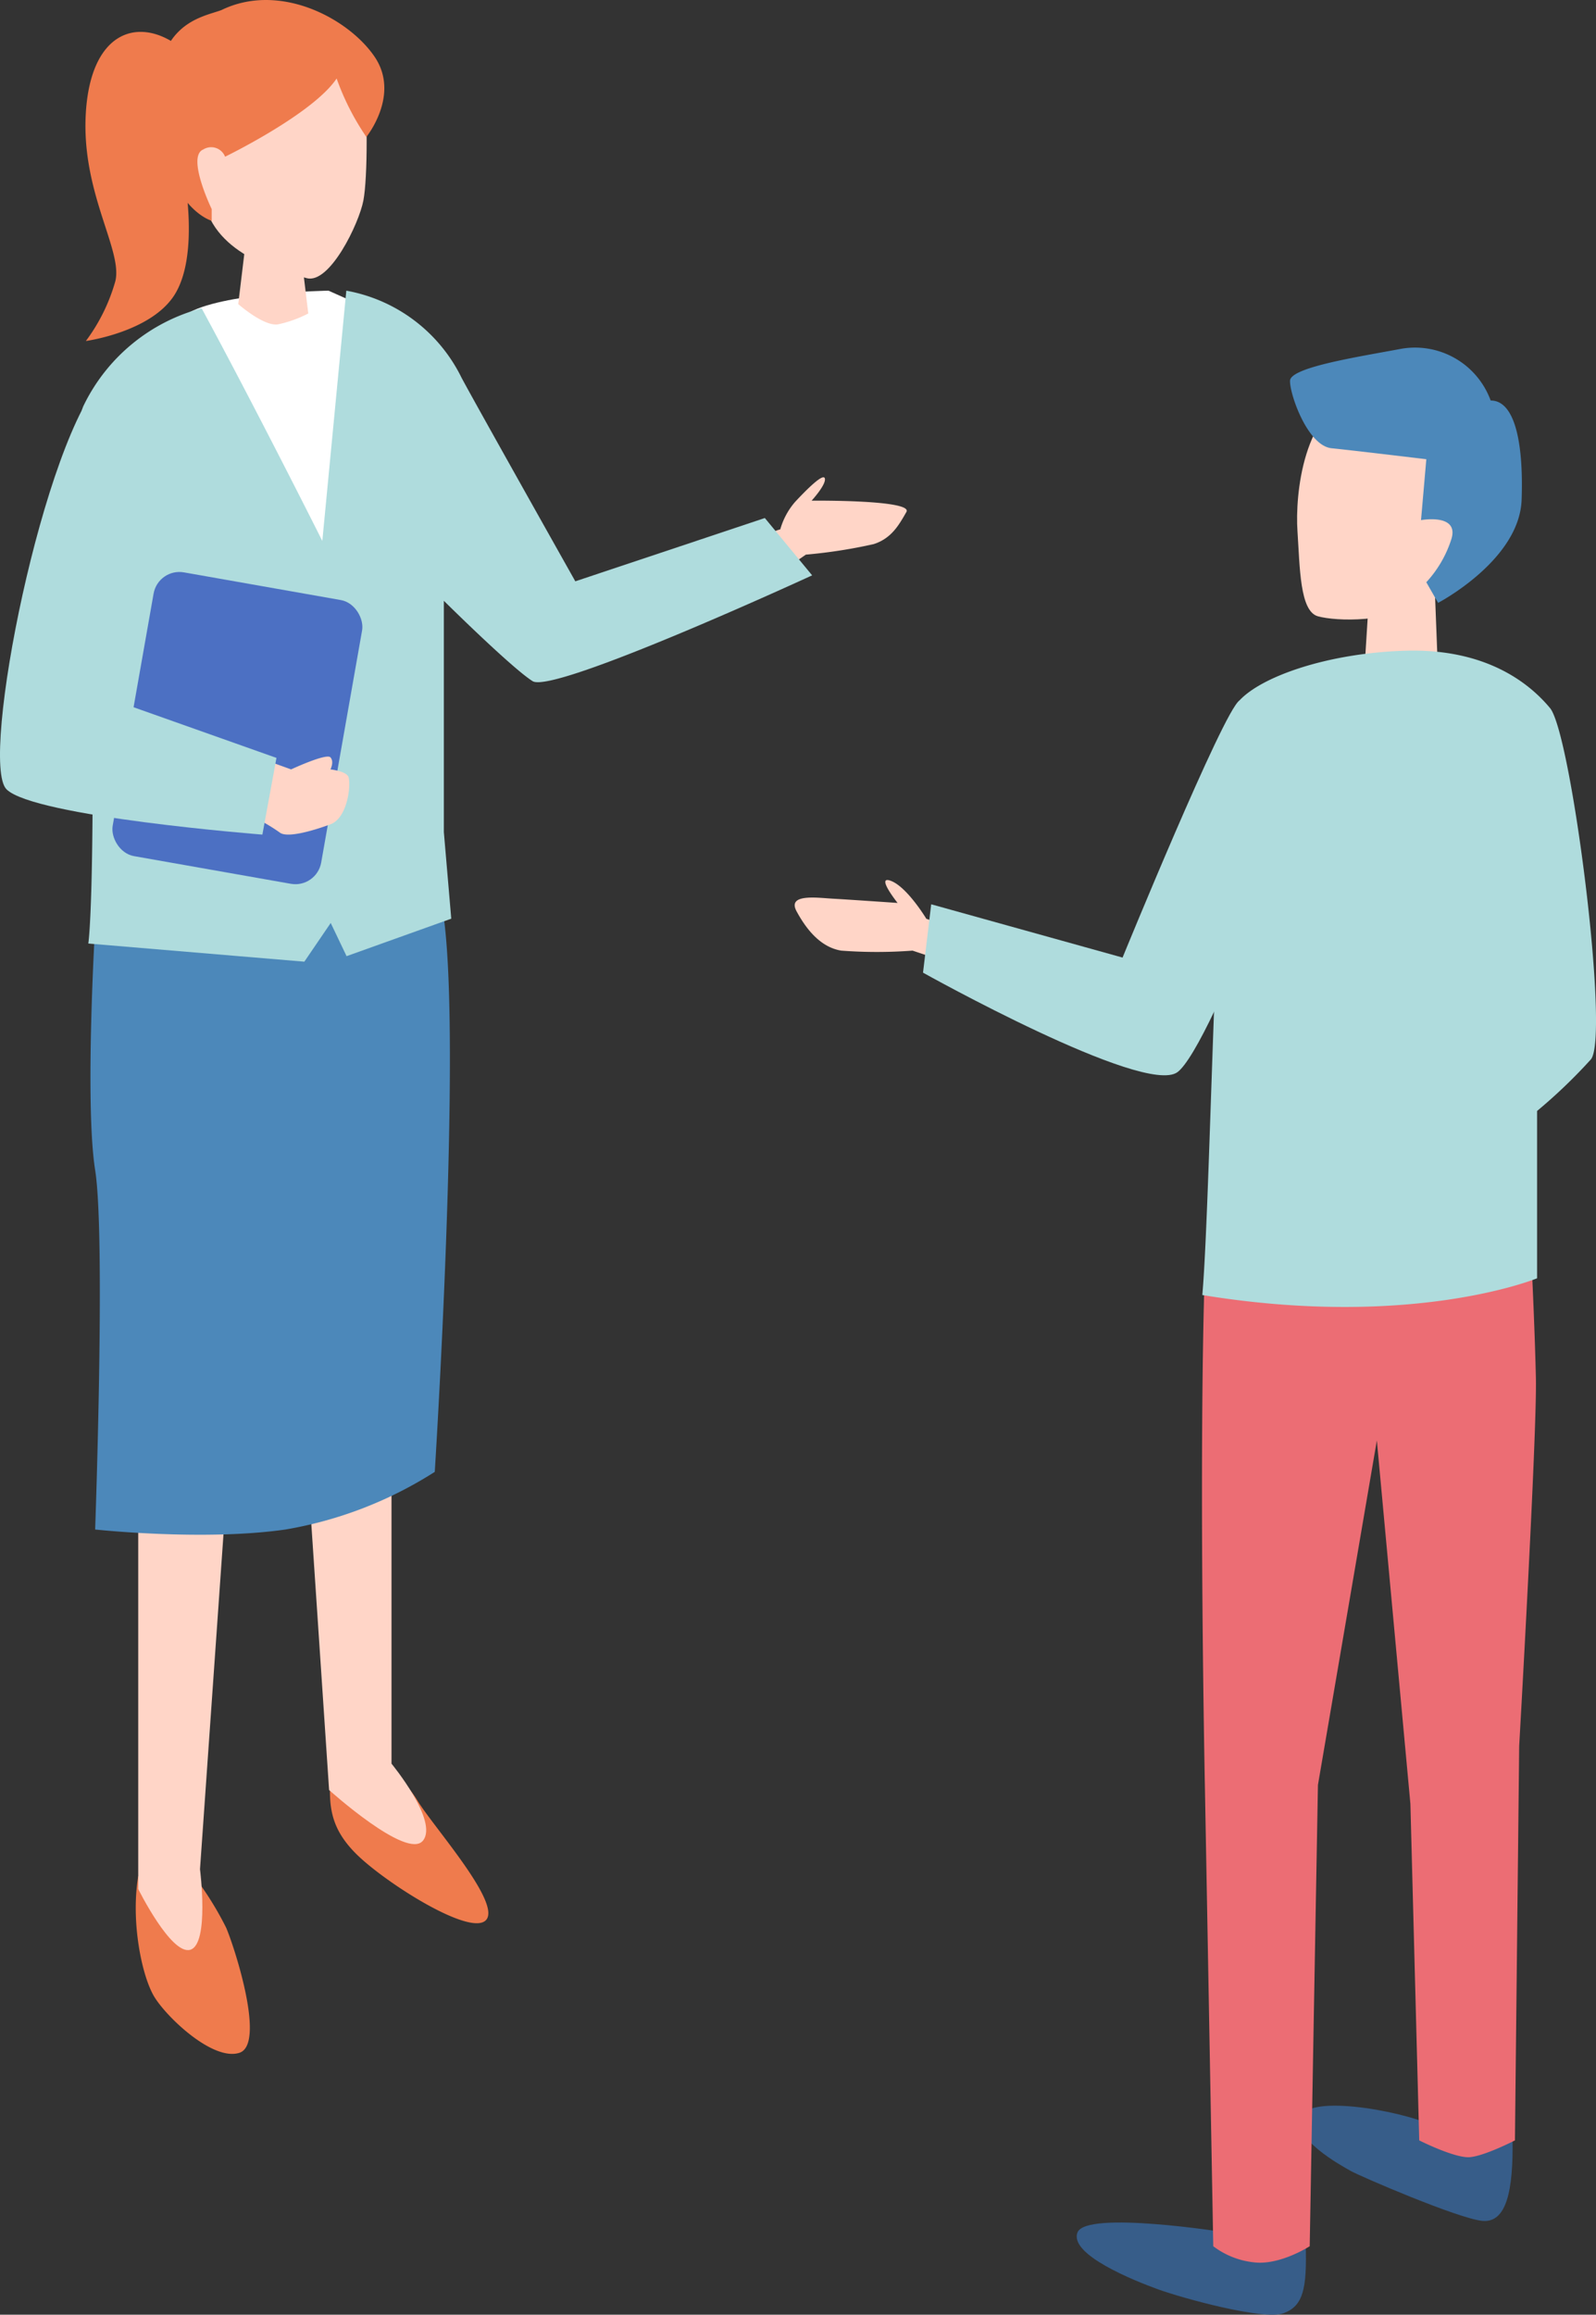
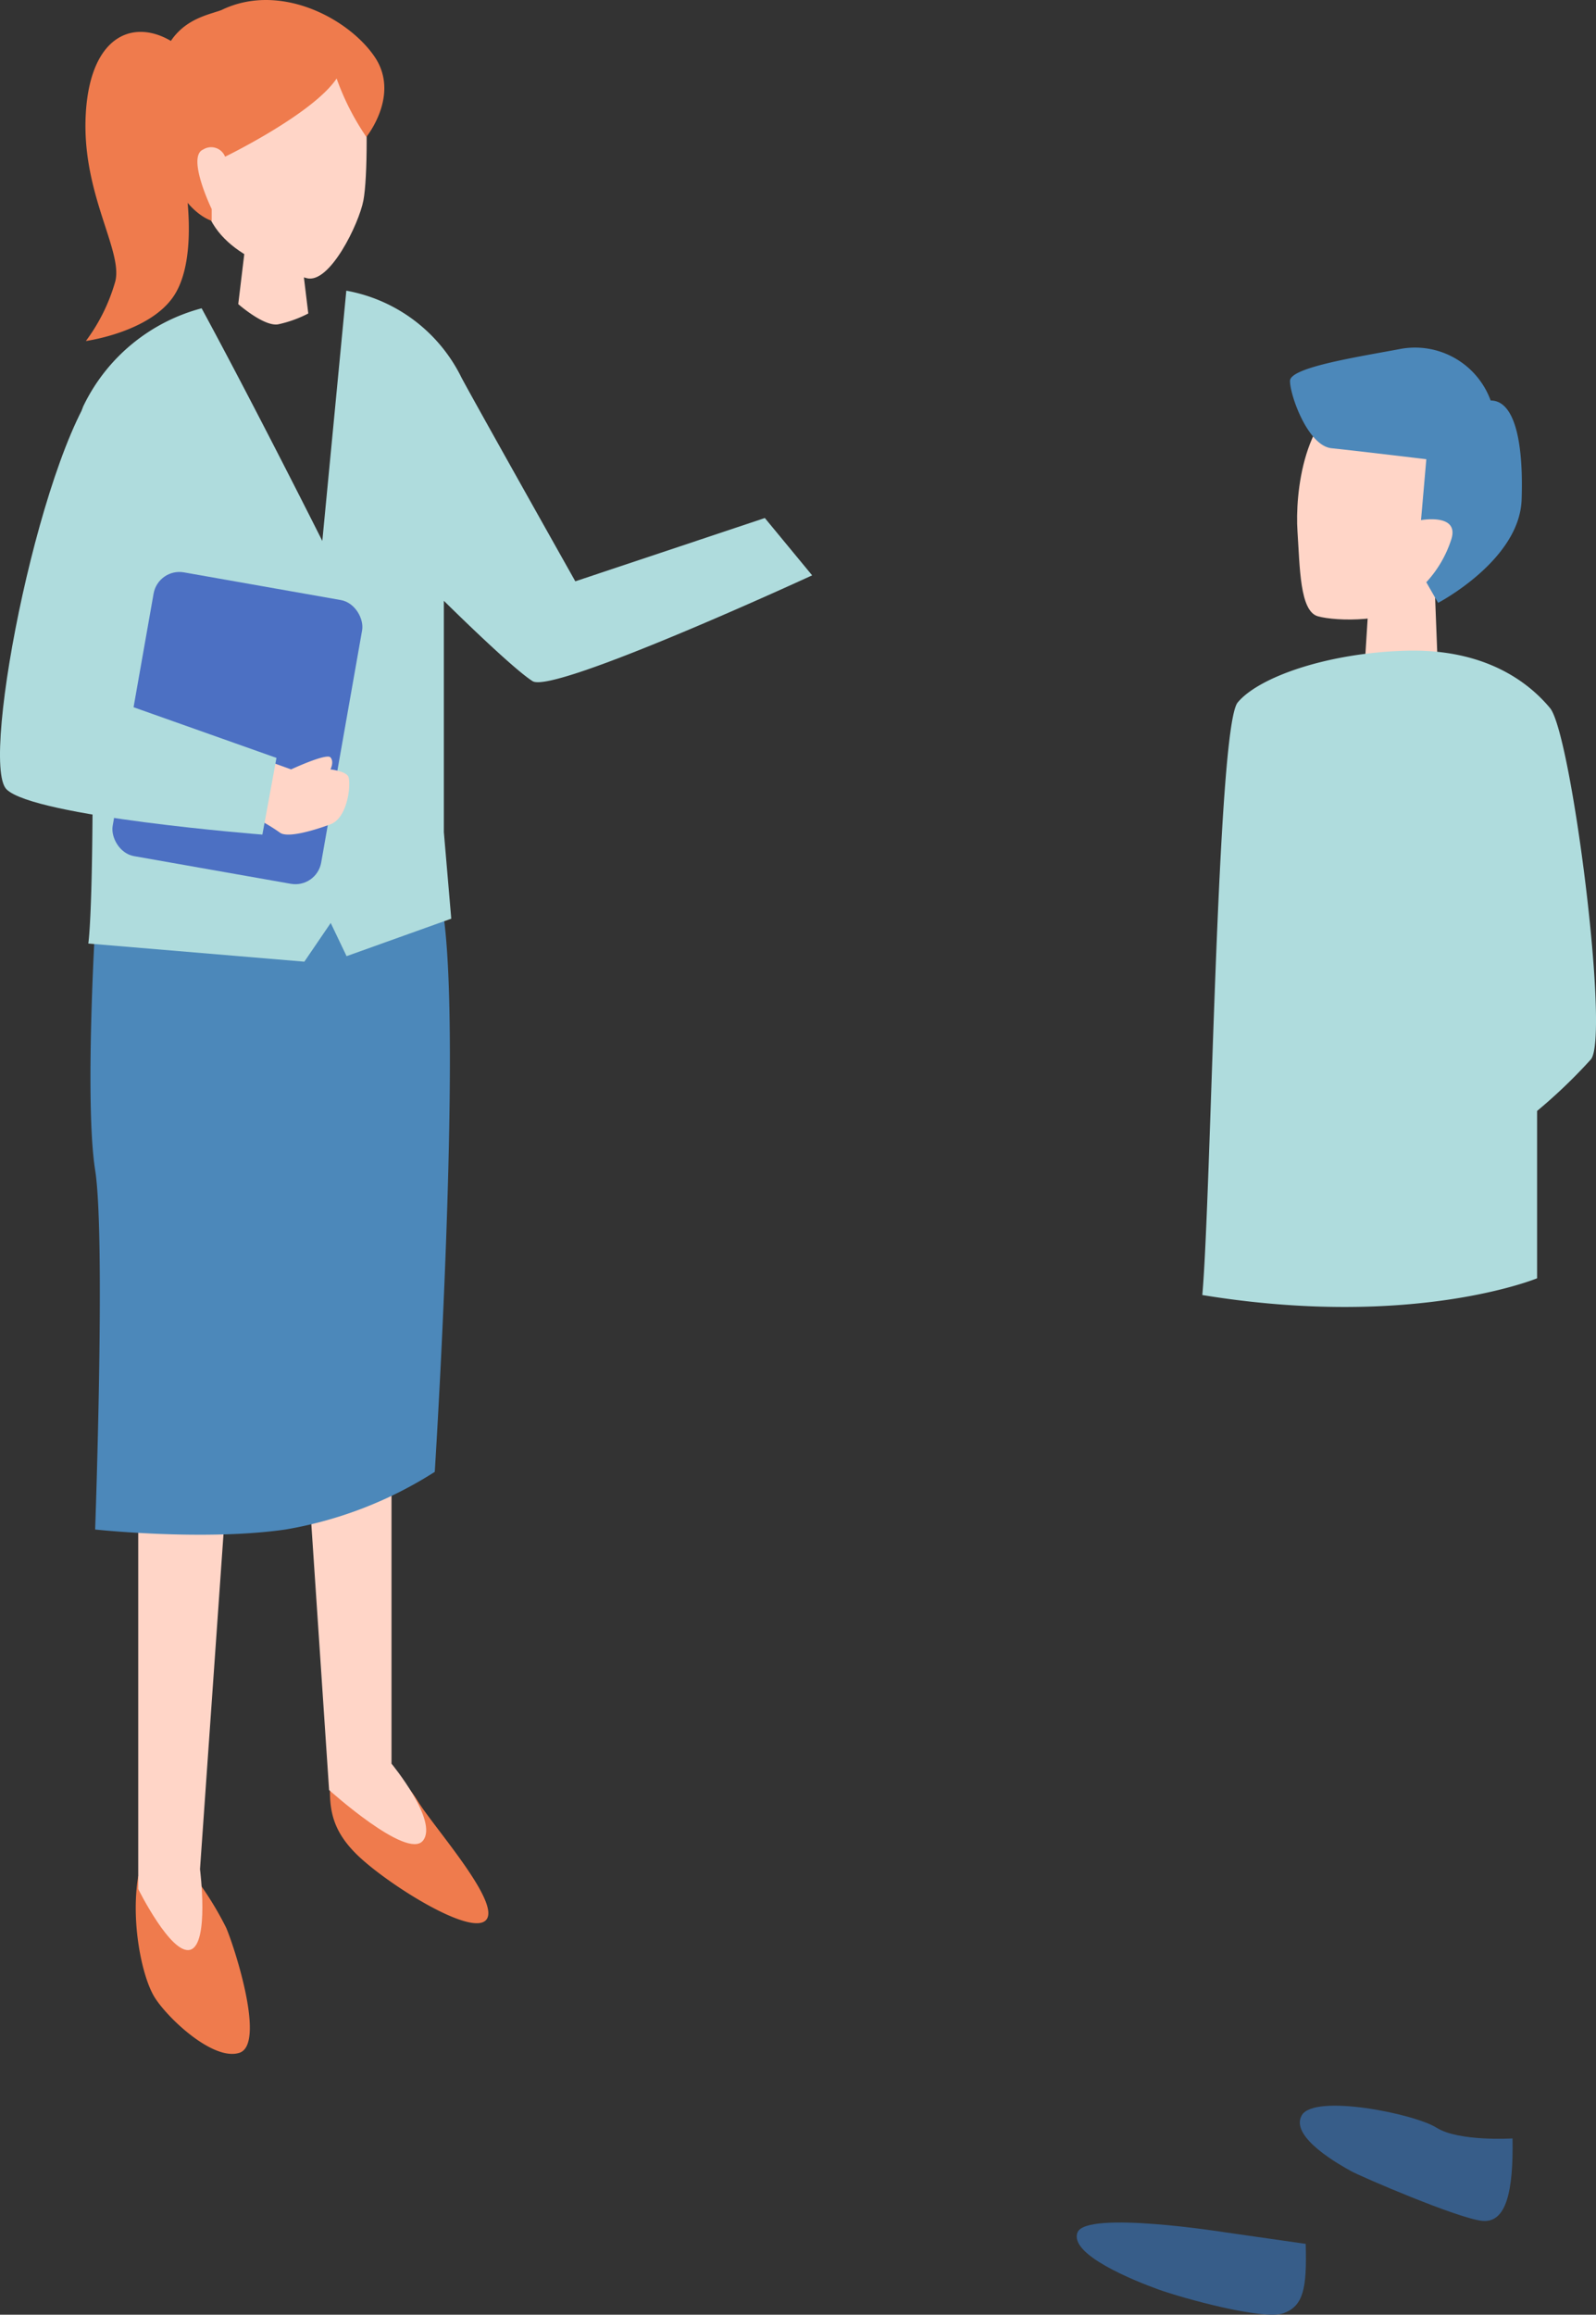
<svg xmlns="http://www.w3.org/2000/svg" width="182.834" height="265" viewBox="0 0 182.834 265">
  <rect x="0" y="0" width="182.834" height="265" fill="#333333" stroke="none" />
  <g transform="translate(-197.453 -2204.11)">
    <g transform="translate(197.453 2204.11)">
      <path d="M1911.565,2272.248c-4.485-3.087-9.736-1.342-10.321,7.795s4.23,15.732,3.382,19.322a20.965,20.965,0,0,1-3.382,6.868s7.37-1,10.107-5.207,1.709-12.885,0-19.143S1911.565,2272.248,1911.565,2272.248Z" transform="translate(-1891.407 -2267.193)" fill="#ef7b4d" />
      <path d="M1931.4,2276.253c.5,5.608.5,13.271,0,15.915s-3.86,9.591-6.486,8.892-10.539-2.528-11.781-8.892-4.881-15.984,4.334-18.038S1931.4,2276.253,1931.4,2276.253Z" transform="translate(-1889.771 -2269.214)" fill="#ffd5c7" />
-       <path d="M1908.043,2306.106c3.949-2.534,16.354-2.723,16.354-2.723l6.094,2.723,5.065,29.557-16.808,2.744Z" transform="translate(-1886.761 -2270.104)" fill="#fff" />
      <path d="M1921.206,2297.05l1.056,8.714a13.723,13.723,0,0,1-3.459,1.244c-1.627.273-4.564-2.318-4.564-2.318l1.083-8.979Z" transform="translate(-1886.946 -2269.875)" fill="#ffd5c7" />
      <path d="M1902.421,2490.487c-.876,5.173.408,11.473,1.861,13.835s6.7,7.346,9.722,6.384-.481-11.89-1.5-14.3a37.17,37.17,0,0,0-3.688-5.923Z" transform="translate(-1886.585 -2275.685)" fill="#ef7b4d" />
      <path d="M1925.14,2478.039c-.174,3.563-.324,6.279,2.982,9.54s13.086,9.473,14.834,7.516-5.964-10.59-7.809-13.577a15.034,15.034,0,0,0-4.192-4.476Z" transform="translate(-1887.269 -2275.284)" fill="#ef7b4d" />
      <path d="M1902.43,2445.086V2490.6s3.786,7.629,5.976,6.949,1.1-9.22,1.1-9.22l3.034-43.24Z" transform="translate(-1886.594 -2274.331)" fill="#ffd5c7" />
      <path d="M1922.508,2443.5l2.386,35.672s8.931,8.042,10.75,5.8-3.6-8.817-3.6-8.817V2442Z" transform="translate(-1887.193 -2274.239)" fill="#ffd5c7" />
      <path d="M1937.2,2376.883c2.172,14.554-.968,63.922-.968,63.922a46.112,46.112,0,0,1-17.106,6.6c-9.345,1.345-21.8,0-21.8,0s1.208-33.517,0-41.155,0-27.893,0-27.893Z" transform="translate(-1886.426 -2272.296)" fill="#4c88ba" />
-       <path d="M0,9.438A3.788,3.788,0,0,1,1.7,7.154a8.217,8.217,0,0,1,.705-3.505C3.2,2.024,4.536-.539,4.887.1s-.713,2.86-.713,2.86S15.3-.562,14.935,1.025,14.219,4.4,12.427,5.639a58.492,58.492,0,0,1-7.08,3.426L3.138,11.853Z" transform="translate(89.852 53.267) rotate(17)" fill="#ffd5c7" />
      <path d="M1926.054,2303.383a18.31,18.31,0,0,1,13.191,9.946c1.382,2.615,13.043,23.328,13.043,23.328l21.712-7.246,5.418,6.563s-29.6,13.646-32.026,12.113-10.164-9.2-10.164-9.2v26.483l.849,9.911-11.993,4.291-1.817-3.8-3.021,4.431-24.75-2.077s.5-2.808.5-19.572-3.032-38.208-.986-42.122a21.007,21.007,0,0,1,13.469-11.033c6.267,11.564,13.826,26.637,13.826,26.637Z" transform="translate(-1886.381 -2270.104)" fill="#afdcdd" />
      <rect width="24.254" height="32.986" rx="3" transform="translate(18.116 65.008) rotate(10)" fill="#4c70c3" />
      <path d="M1918.414,2359.2l1.941.7s4.053-1.889,4.507-1.378,0,1.378,0,1.378,1.612.173,2.01.759.064,4.762-2.01,5.527-5,1.6-5.816.935a21.031,21.031,0,0,0-2.792-1.662Z" transform="translate(-1887.006 -2271.814)" fill="#ffd5c7" />
      <path d="M1898.133,2313.438c-6.984,6.838-14.436,44.185-11.281,47.331s29.313,5.186,29.313,5.186l1.614-8.781-19.646-6.961,9.124-26.82Z" transform="translate(-1886.107 -2270.404)" fill="#afdcdd" />
      <path d="M1925.223,2278.069a28.992,28.992,0,0,0,3.406,6.687s3.907-4.8.953-9.167-10.857-8.62-17.564-5.352c-2.312.854-8.183,1.523-7.279,12.1s6.173,12.022,6.173,12.022v-1.342s-2.912-6.018-.973-6.821a1.713,1.713,0,0,1,2.507.825S1922.493,2282.143,1925.223,2278.069Z" transform="translate(-1886.66 -2269.08)" fill="#ef7b4d" />
    </g>
    <g transform="translate(288.492 2243.885)">
      <path d="M1949.687,2269.463c-6.425,2.023-7.335,11.816-7.056,15.99s.263,9.156,2.335,9.739,8.463.8,11.954-1.819,10.253-6.552,8.08-14.285S1956.112,2267.44,1949.687,2269.463Z" transform="translate(-1885.035 -2264.412)" fill="#ffd5c7" />
      <path d="M1954.768,2298.784l-.55,8.742a7.677,7.677,0,0,0,4.4,1,7.271,7.271,0,0,0,4.011-2.34l-.41-10.613Z" transform="translate(-1888.979 -2270.176)" fill="#ffd5c7" />
      <path d="M1965.486,2268.563a9.225,9.225,0,0,0-10.277-5.919c-4.873.917-12.668,2.106-12.709,3.655s2.016,7.446,4.759,7.726,10.855,1.257,10.855,1.257l-.607,6.971s4.486-.821,3.45,2.261a13.173,13.173,0,0,1-2.844,4.852l1.35,2.36s9.33-4.873,9.568-11.81S1968.123,2268.54,1965.486,2268.563Z" transform="translate(-1885.757 -2262.482)" fill="#4c88ba" />
-       <path d="M1881.121,2358.335l-2.07-.691s-2.168-3.6-4.03-4.332.735,2.516.735,2.516-5.558-.385-7.372-.485-5.319-.62-4.2,1.444,2.737,4.107,5.109,4.5a54.576,54.576,0,0,0,8.177,0l3.207,1.072Z" transform="translate(-1863.969 -2292.228)" fill="#ffd5c7" />
-       <path d="M1928.909,2319.048c-3.814-3.149-4.8-2.7-6.611-1.559s-13.372,29.4-13.372,29.4l-21.922-6.1-.937,7.828s25.3,14.132,29.134,11.4S1932.723,2322.2,1928.909,2319.048Z" transform="translate(-1871.367 -2277.035)" fill="#afdcdd" />
      <path d="M1935.9,2554.162c.151,5.113-.261,7.118-2.554,7.946s-11.572-1.733-14.313-2.724-10.29-4-9.271-6.538,16.948,0,16.948,0Z" transform="translate(-1877.362 -2337.045)" fill="#375d89" />
      <path d="M1967.933,2537.65c.105,6.041-.714,9.682-3.437,9.44s-13.96-5.083-15.065-5.7-7.067-3.864-5.649-6.378,12.9-.2,15.447,1.41S1967.933,2537.65,1967.933,2537.65Z" transform="translate(-1885.7 -2332.603)" fill="#375d89" />
-       <path d="M1929.294,2404.543c-.742,22.765,0,59.148,0,59.148l.962,52.809a9.334,9.334,0,0,0,4.713,1.85c2.956.337,6.335-1.85,6.335-1.85l.943-52.809,6.749-39.438,3.844,41.607,1.01,38.523s4.088,2.063,5.8,1.92,5.165-1.92,5.165-1.92l.485-45.145s2.057-35.918,1.916-42.129-.532-13.9-.532-13.9Z" transform="translate(-1882.306 -2299.112)" fill="#ec6d74" />
      <path d="M1933.089,2316.018c2.381-2.881,10.2-5.679,19.286-5.93s14.057,3.628,16.5,6.567,6.868,37.617,4.675,40.223a60.281,60.281,0,0,1-6.159,5.9v19.158s-14.188,5.867-38.351,1.917C1930.063,2372.426,1930.708,2318.9,1933.089,2316.018Z" transform="translate(-1882.345 -2275.364)" fill="#afdcdd" />
    </g>
  </g>
</svg>